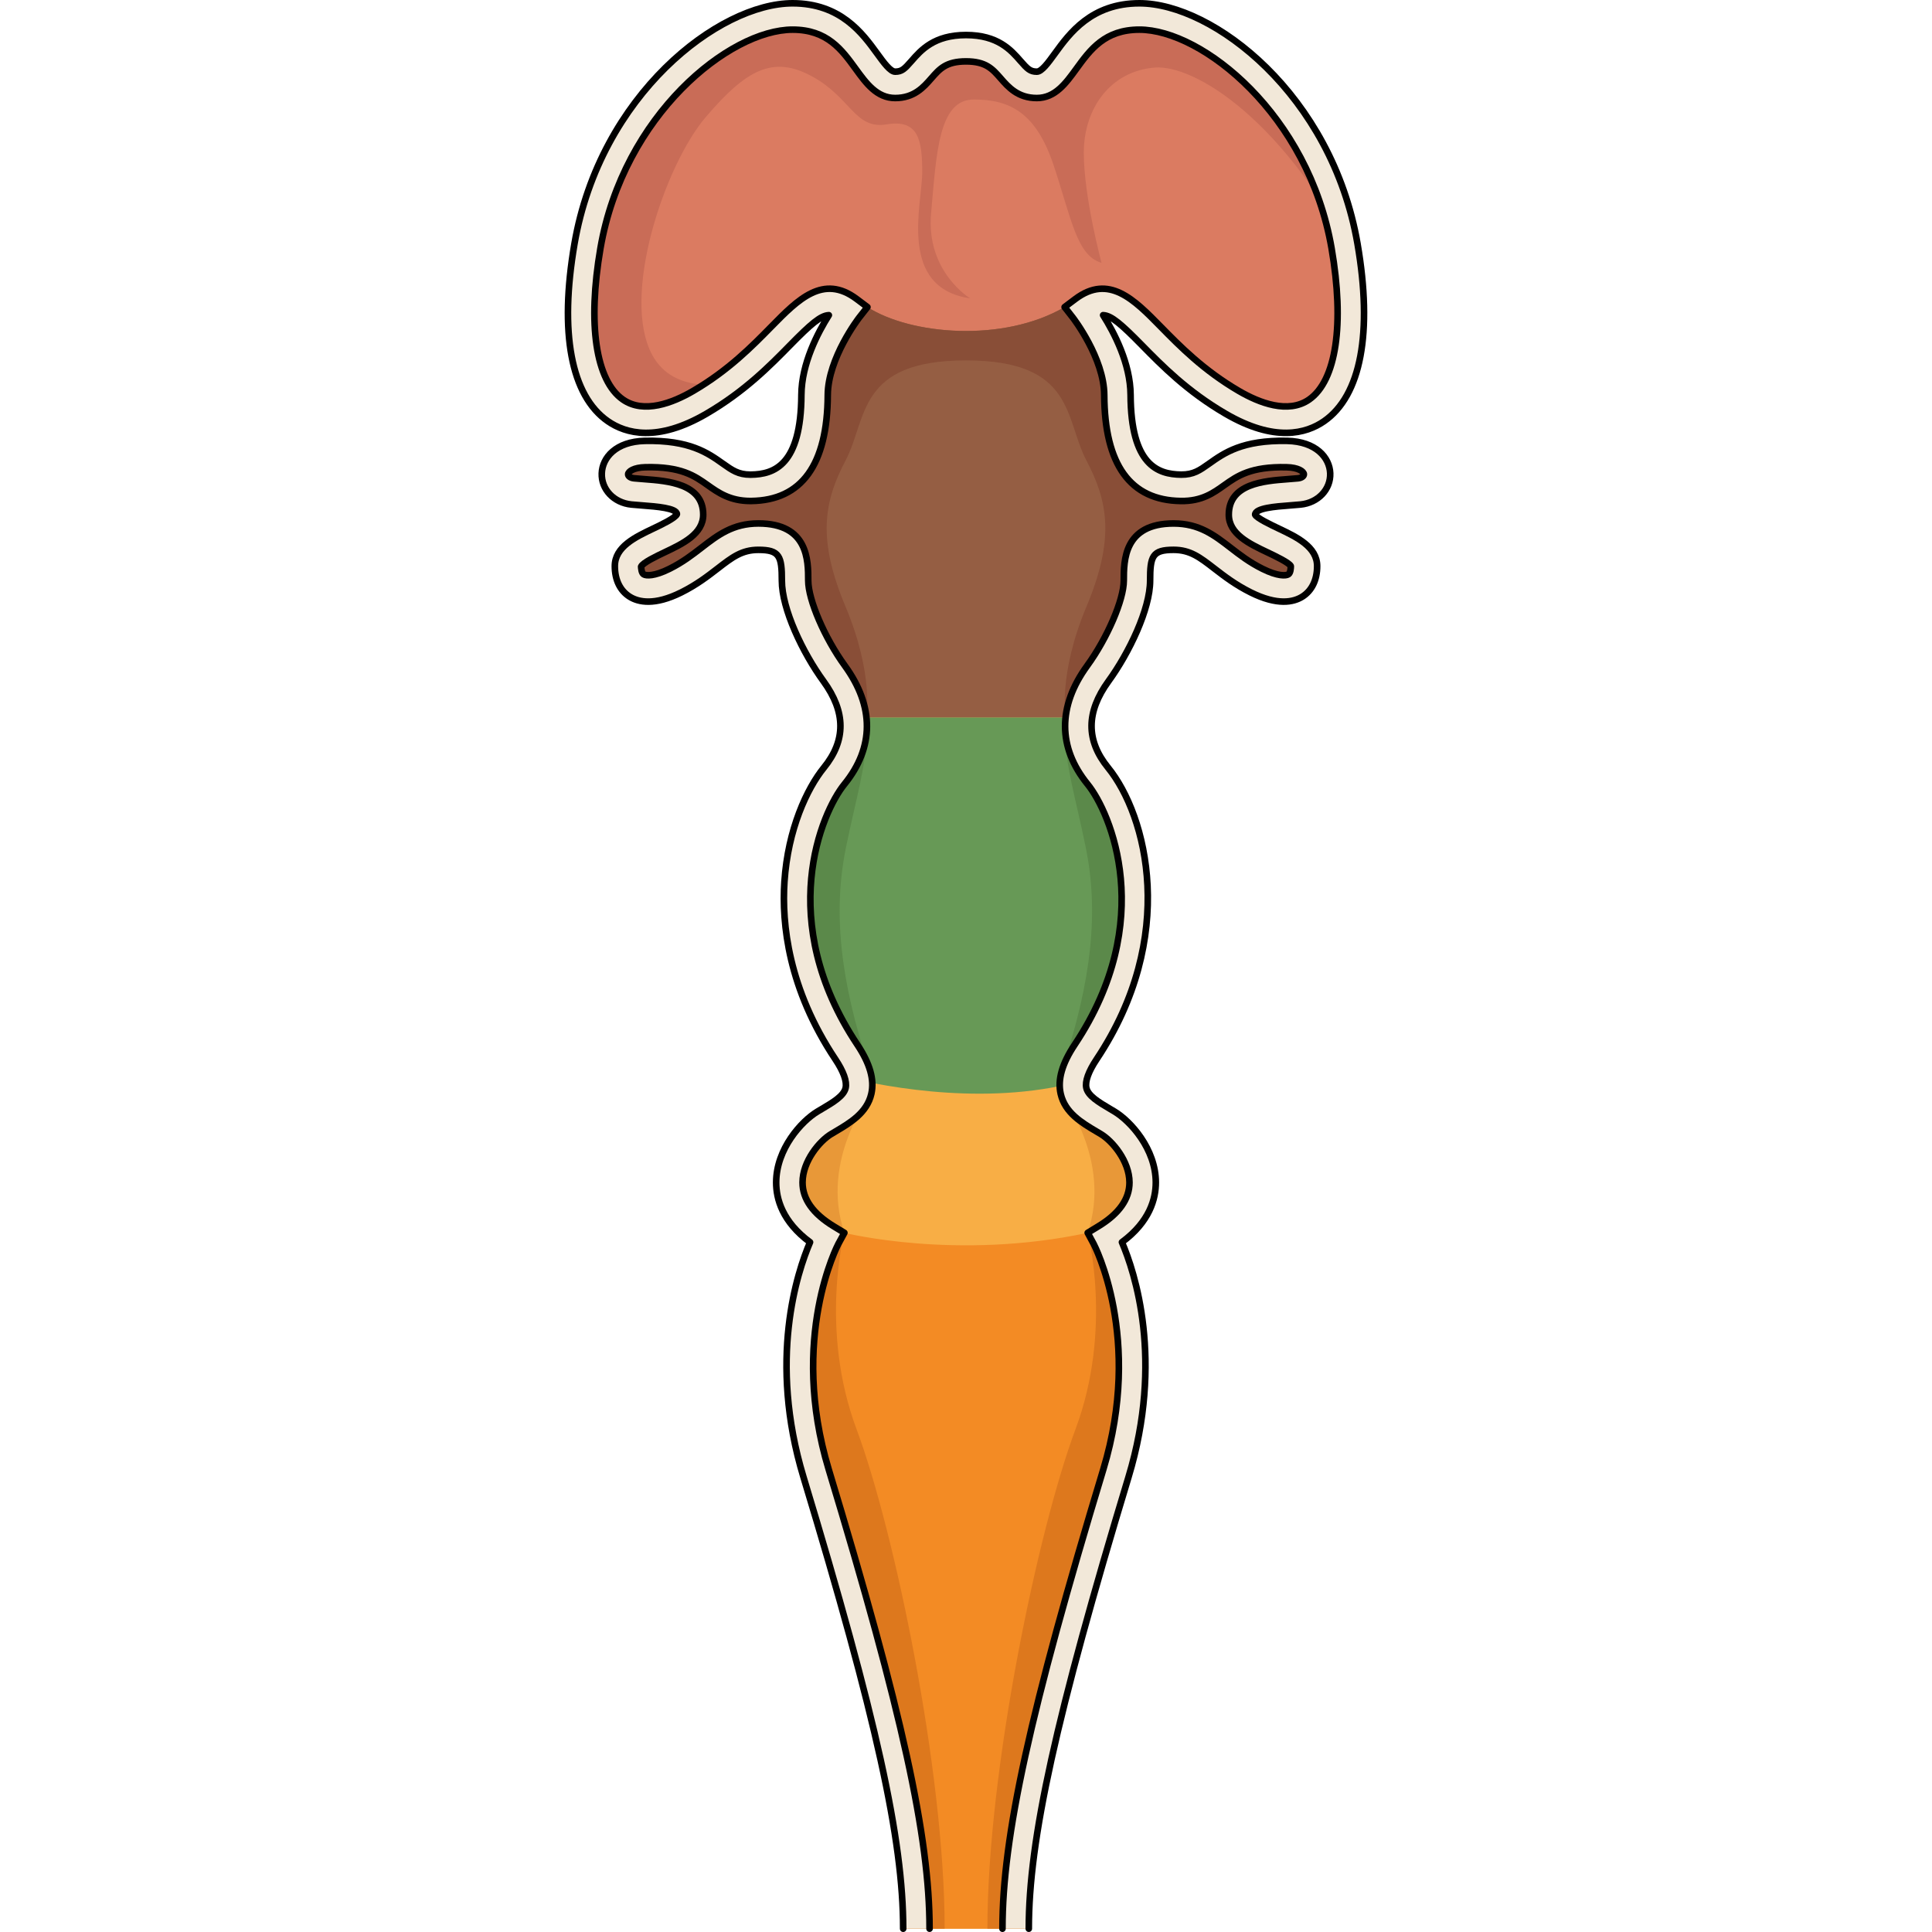
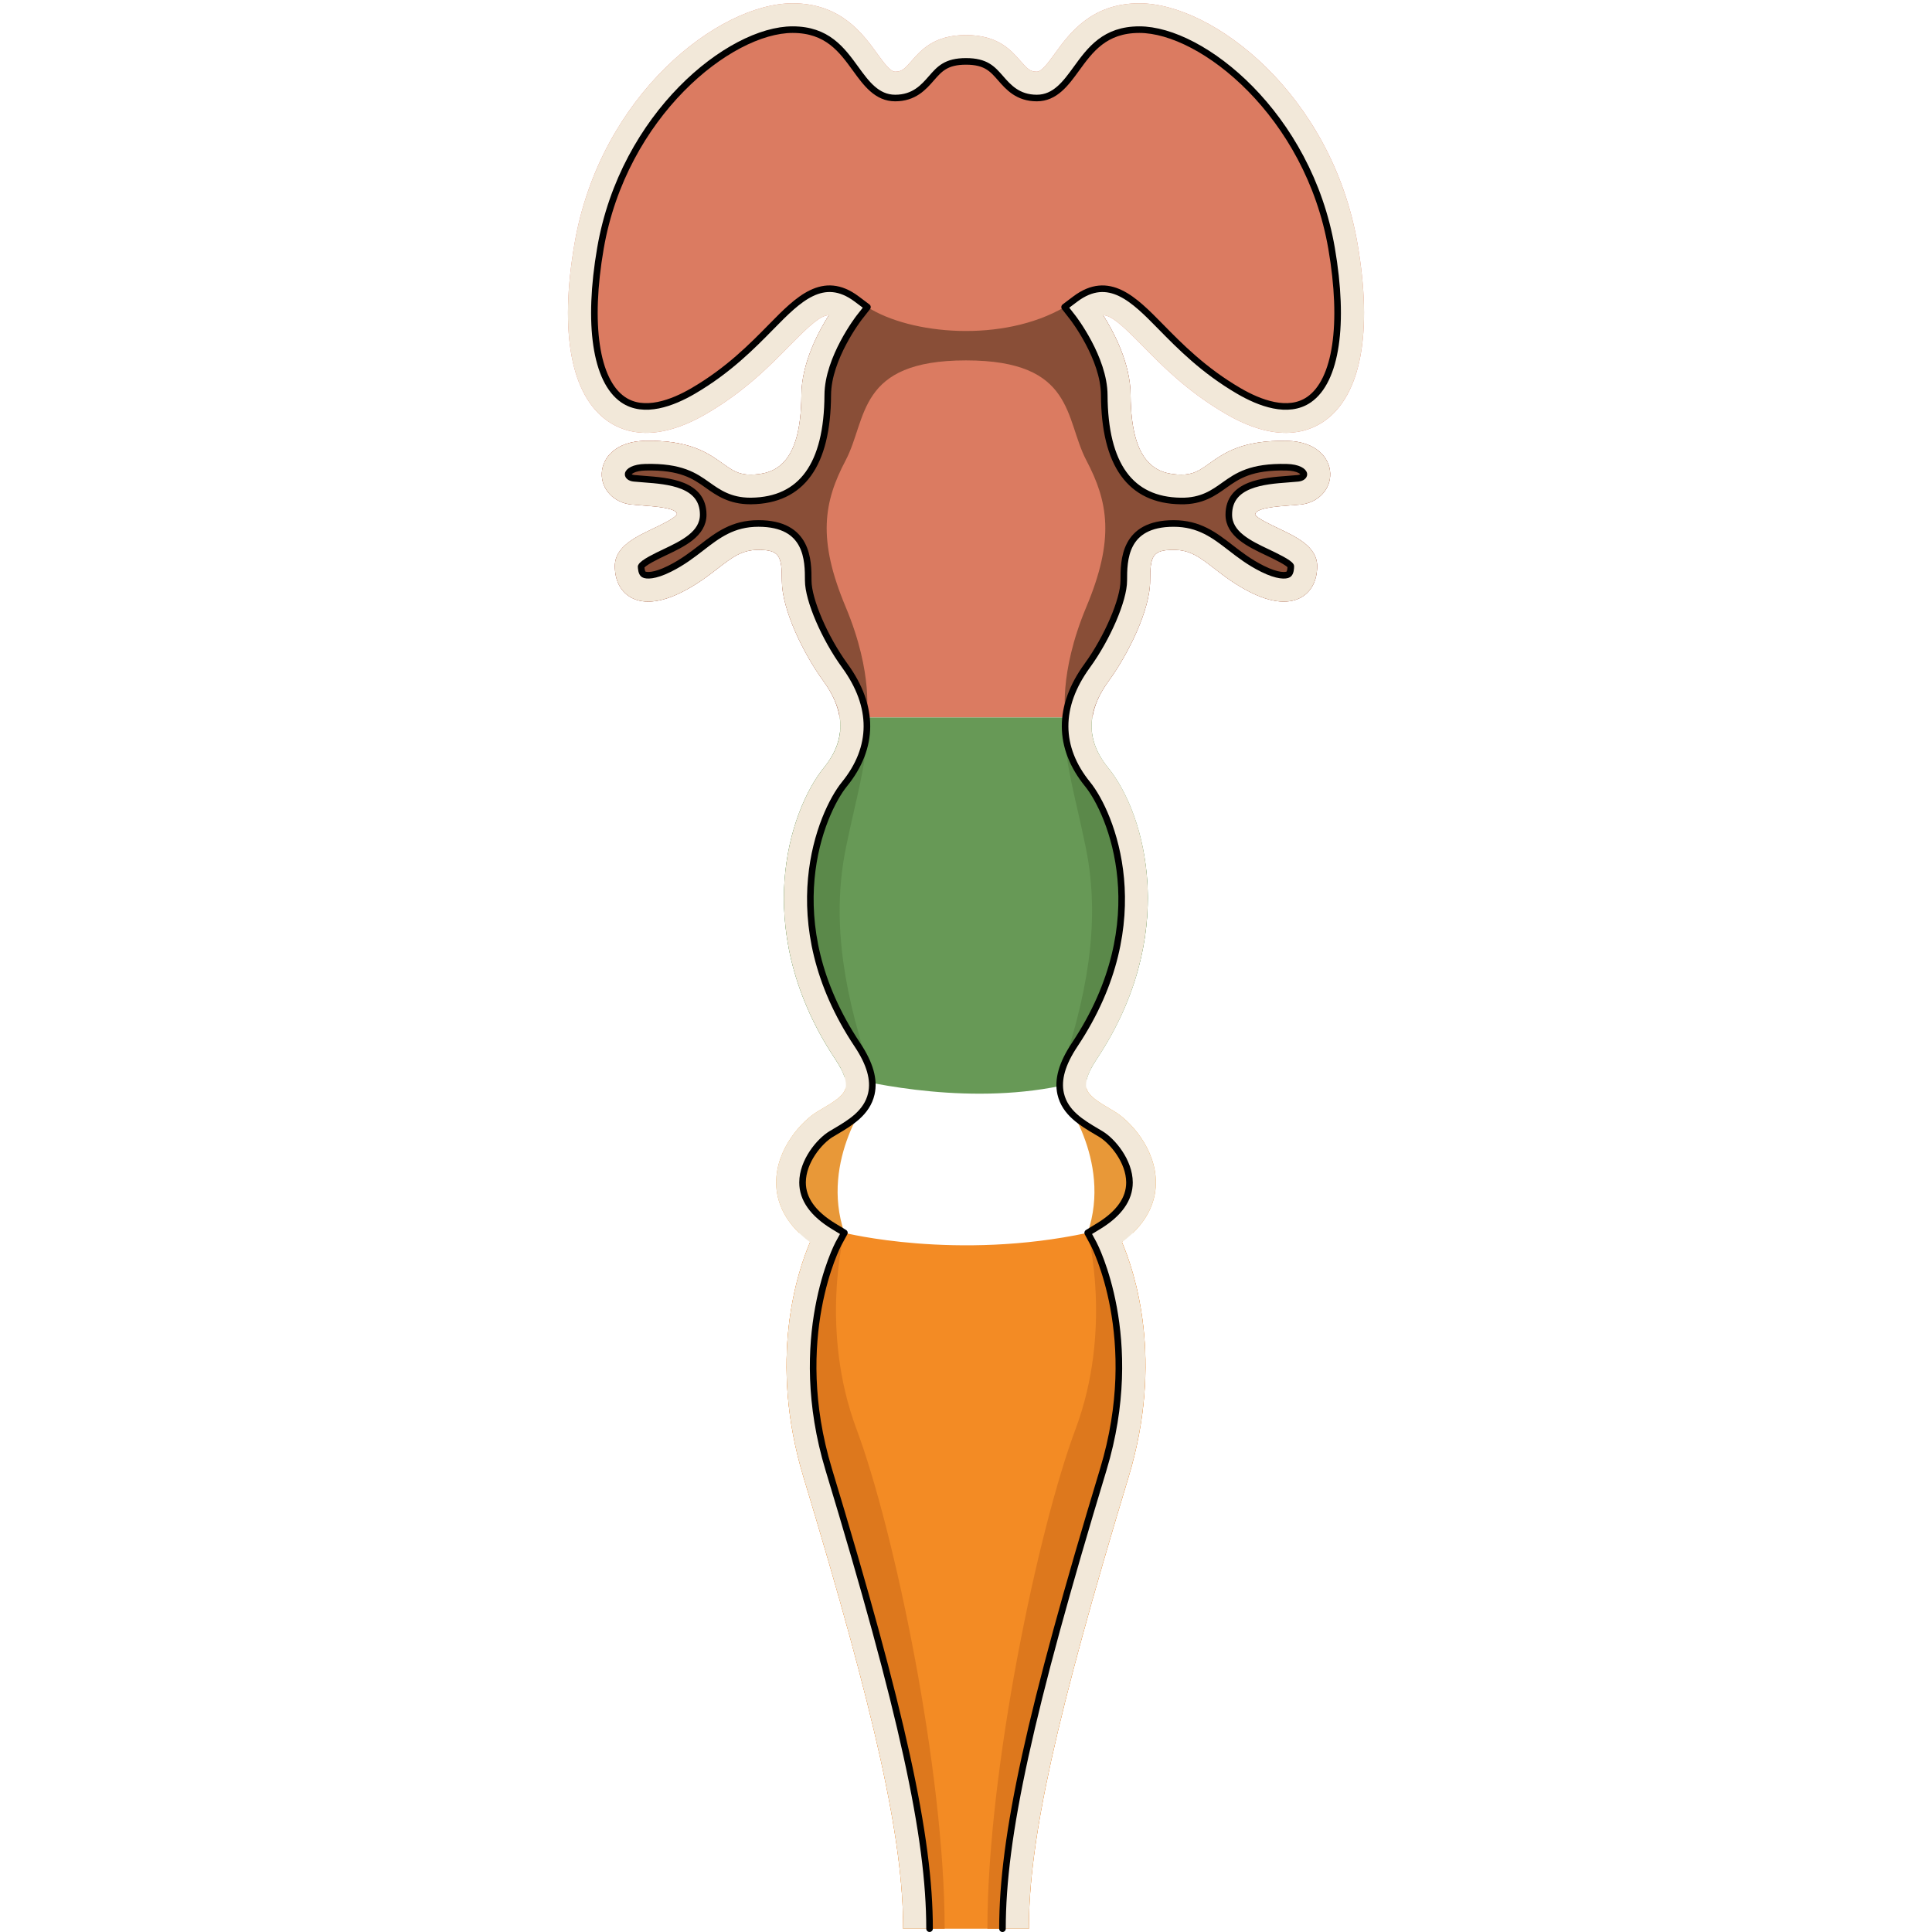
<svg xmlns="http://www.w3.org/2000/svg" version="1.1" id="Camada_1" width="800px" height="800px" viewBox="0 0 121.842 293.268" enable-background="new 0 0 121.842 293.268" xml:space="preserve">
  <g>
-     <path fill="#F8AE45" d="M51.385,292.768c0-13.53-4.103-32.111-15.136-68.557c-5.383-17.779-0.941-31.117,1-35.65   c-4.218-3.112-5.149-6.598-5.143-9.084c0.014-5.1,3.861-9.306,6.283-10.759l0.642-0.381c1.718-1.015,3.34-1.974,3.617-3.187   c0.226-0.986-0.313-2.493-1.557-4.358c-7.15-10.725-8.149-20.578-7.729-26.956c0.526-7.975,3.438-14.168,5.987-17.305   c3.367-4.145,3.346-8.44-0.065-13.132c-3.138-4.314-6.314-10.942-6.314-15.263c0-3.727-0.35-4.673-3.561-4.673   c-2.52,0-3.98,1.129-6.191,2.838c-1.493,1.153-3.185,2.46-5.521,3.625c-4.064,2.024-6.488,1.479-7.807,0.663   c-1.467-0.908-2.274-2.56-2.274-4.654c0-2.932,3.107-4.408,5.849-5.711c1.163-0.553,3.329-1.581,3.577-2.174   c-0.013-0.932-3.151-1.168-5.229-1.325c-0.577-0.043-1.146-0.087-1.688-0.141c-2.654-0.265-4.585-2.307-4.49-4.75   c0.092-2.374,2.148-4.812,6.534-4.91c6.806-0.146,9.585,1.848,11.847,3.454c1.412,1.002,2.354,1.67,4.162,1.67   c0.031,0,0.062,0,0.093,0c3.542-0.044,7.613-1.459,7.664-12.097c0.022-4.764,2.511-9.487,4.17-12.109   c-1.237,0.052-2.728,1.333-5.869,4.535c-3.073,3.132-6.898,7.03-12.717,10.424c-7.452,4.347-12.246,3.019-14.956,1.138   C0.967,60.054-0.835,50.49,1.489,37.007C5.389,14.389,23.403,0.5,34.6,0.5c7.293,0,10.621,4.583,12.823,7.616   c1.032,1.421,2.007,2.764,2.747,2.764c1.01,0,1.425-0.417,2.477-1.621c1.452-1.663,3.44-3.94,8.273-3.94   c4.834,0,6.822,2.277,8.274,3.94c1.052,1.204,1.467,1.621,2.477,1.621c0.74,0,1.716-1.343,2.747-2.764   C76.62,5.083,79.948,0.5,87.241,0.5c11.197,0,29.211,13.889,33.11,36.507c2.325,13.482,0.522,23.047-5.075,26.931   c-2.709,1.88-7.504,3.209-14.956-1.138c-5.818-3.394-9.644-7.292-12.717-10.424c-3.142-3.201-4.632-4.483-5.869-4.535   c1.659,2.622,4.147,7.346,4.17,12.109c0.051,10.637,4.122,12.052,7.664,12.097c1.896,0.012,2.818-0.651,4.255-1.669   c2.262-1.606,5.048-3.6,11.847-3.454c4.386,0.097,6.442,2.536,6.534,4.91c0.095,2.442-1.836,4.484-4.49,4.75   c-0.542,0.054-1.11,0.097-1.688,0.141c-2.077,0.156-5.216,0.393-5.216,1.401c0.236,0.516,2.401,1.545,3.564,2.097   c2.741,1.302,5.849,2.778,5.849,5.711c0,2.093-0.808,3.746-2.274,4.654c-1.319,0.816-3.743,1.362-7.807-0.663   c-2.336-1.165-4.027-2.472-5.521-3.625c-2.211-1.709-3.672-2.838-6.191-2.838c-3.211,0-3.561,0.946-3.561,4.673   c0,4.321-3.177,10.949-6.314,15.263c-3.411,4.692-3.433,8.988-0.065,13.132c5.897,7.257,10.639,25.691-1.741,44.261   c-1.243,1.865-1.782,3.373-1.557,4.358c0.277,1.213,1.899,2.172,3.617,3.187l0.642,0.381c2.422,1.453,6.27,5.659,6.283,10.759   c0.007,2.486-0.925,5.972-5.143,9.084c1.941,4.533,6.383,17.871,1,35.65c-11.033,36.446-15.136,55.027-15.136,68.557" />
    <path fill="#DB7B61" d="M87.241,0.5c-7.293,0-10.621,4.583-12.823,7.616c-1.031,1.421-2.007,2.764-2.747,2.764   c-1.01,0-1.425-0.417-2.477-1.621c-1.452-1.663-3.44-3.94-8.274-3.94c-4.833,0-6.821,2.277-8.273,3.94   c-1.052,1.204-1.467,1.621-2.477,1.621c-0.74,0-1.715-1.342-2.747-2.764C45.221,5.083,41.893,0.5,34.6,0.5   c-11.197,0-29.211,13.889-33.11,36.507C-0.835,50.49,0.967,60.054,6.565,63.939c2.71,1.881,7.504,3.208,14.956-1.139   c5.818-3.394,9.644-7.292,12.717-10.424c3.142-3.202,4.632-4.483,5.869-4.535c-1.659,2.622-4.147,7.346-4.17,12.109   c-0.051,10.638-4.122,12.053-7.664,12.097c-0.031,0-0.062,0.001-0.093,0.001c-1.809,0-2.75-0.668-4.162-1.67   c-2.262-1.605-5.041-3.6-11.847-3.454c-4.386,0.098-6.442,2.536-6.534,4.91c-0.095,2.442,1.836,4.484,4.49,4.75   c0.542,0.055,1.11,0.098,1.688,0.141c2.077,0.157,5.216,0.393,5.229,1.325c-0.248,0.592-2.414,1.621-3.577,2.174   c-2.741,1.302-5.849,2.778-5.849,5.711c0,2.093,0.808,3.746,2.274,4.654c1.318,0.816,3.742,1.362,7.807-0.663   c2.336-1.165,4.027-2.472,5.521-3.625c2.211-1.709,3.672-2.838,6.191-2.838c3.211,0,3.561,0.946,3.561,4.673   c0,4.321,3.177,10.949,6.314,15.263c1.379,1.896,2.194,3.728,2.465,5.511h38.34c0.271-1.783,1.086-3.614,2.465-5.511   c3.138-4.314,6.314-10.942,6.314-15.263c0-3.727,0.35-4.673,3.561-4.673c2.52,0,3.98,1.129,6.191,2.838   c1.493,1.153,3.185,2.46,5.521,3.625c4.063,2.025,6.487,1.479,7.807,0.663c1.467-0.908,2.274-2.56,2.274-4.654   c0-2.932-3.107-4.408-5.849-5.711c-1.163-0.553-3.328-1.581-3.564-2.097c0-1.008,3.139-1.244,5.216-1.401   c0.577-0.043,1.146-0.086,1.688-0.141c2.654-0.265,4.585-2.307,4.49-4.75c-0.092-2.374-2.148-4.812-6.534-4.91   c-6.799-0.146-9.585,1.849-11.847,3.454c-1.437,1.019-2.358,1.681-4.255,1.669c-3.542-0.044-7.613-1.459-7.664-12.097   c-0.022-4.763-2.511-9.487-4.17-12.109c1.237,0.052,2.728,1.334,5.869,4.535c3.073,3.132,6.898,7.03,12.717,10.424   c7.452,4.348,12.247,3.019,14.956,1.139c5.598-3.885,7.4-13.449,5.075-26.932C116.452,14.389,98.439,0.5,87.241,0.5z" />
-     <path fill="#955E43" d="M111.949,90.587c1.467-0.908,2.274-2.56,2.274-4.654c0-2.932-3.107-4.408-5.849-5.711   c-1.163-0.553-3.328-1.581-3.564-2.097c0-1.008,3.139-1.244,5.216-1.401c0.577-0.043,1.146-0.086,1.688-0.141   c2.654-0.265,4.585-2.307,4.49-4.75c-0.092-2.374-2.148-4.812-6.534-4.91c-6.799-0.146-9.585,1.849-11.847,3.454   c-1.437,1.019-2.358,1.681-4.255,1.669c-3.542-0.044-7.613-1.459-7.664-12.097c-0.022-4.763-2.51-9.485-4.169-12.108l-0.001-0.001   l-5.849-1.23c-9.367,5.449-23.378,4.194-29.926,0.001l-5.854,1.229l-0.001,0.001c-1.659,2.622-4.147,7.345-4.169,12.108   c-0.051,10.638-4.122,12.053-7.664,12.097c-0.031,0-0.062,0.001-0.093,0.001c-1.809,0-2.75-0.668-4.162-1.67   c-2.262-1.605-5.041-3.6-11.847-3.454c-4.386,0.098-6.442,2.536-6.534,4.91c-0.095,2.442,1.836,4.484,4.49,4.75   c0.542,0.055,1.11,0.098,1.688,0.141c2.077,0.157,5.216,0.393,5.229,1.325c-0.248,0.592-2.414,1.621-3.577,2.174   c-2.741,1.302-5.849,2.778-5.849,5.711c0,2.093,0.808,3.746,2.274,4.654c1.318,0.816,3.742,1.362,7.807-0.663   c2.336-1.165,4.027-2.472,5.521-3.625c2.211-1.709,3.672-2.838,6.191-2.838c3.211,0,3.561,0.946,3.561,4.673   c0,4.321,3.177,10.949,6.314,15.263c1.379,1.896,2.194,3.728,2.465,5.511h38.34c0.271-1.783,1.086-3.614,2.465-5.511   c3.138-4.314,6.314-10.942,6.314-15.263c0-3.727,0.35-4.673,3.561-4.673c2.52,0,3.98,1.129,6.191,2.838   c1.493,1.153,3.185,2.46,5.521,3.625C108.206,91.949,110.63,91.403,111.949,90.587z" />
    <path fill="#894E37" d="M82.556,103.398c3.138-4.314,6.314-10.942,6.314-15.263c0-3.727,0.35-4.673,3.561-4.673   c2.52,0,3.98,1.129,6.191,2.838c1.493,1.153,3.185,2.46,5.521,3.625c4.063,2.025,6.487,1.479,7.807,0.663   c1.467-0.908,2.274-2.56,2.274-4.654c0-2.932-3.107-4.408-5.849-5.711c-1.163-0.553-3.328-1.581-3.564-2.097   c0-1.008,3.139-1.244,5.216-1.401c0.577-0.043,1.146-0.086,1.688-0.141c2.654-0.265,4.585-2.307,4.49-4.75   c-0.092-2.374-2.148-4.812-6.534-4.91c-6.799-0.146-9.585,1.849-11.847,3.454c-1.437,1.019-2.358,1.681-4.255,1.669   c-3.542-0.044-7.613-1.459-7.664-12.097c-0.022-4.763-2.51-9.485-4.169-12.108l-0.001-0.001l-5.849-1.23   c-9.367,5.449-23.378,4.194-29.926,0.001l-5.854,1.229l-0.001,0.001c-1.659,2.622-4.147,7.345-4.169,12.108   c-0.051,10.638-4.122,12.053-7.664,12.097c-0.031,0-0.062,0.001-0.093,0.001c-1.809,0-2.75-0.668-4.162-1.67   c-2.262-1.605-5.041-3.6-11.847-3.454c-4.386,0.098-6.442,2.536-6.534,4.91c-0.095,2.442,1.836,4.484,4.49,4.75   c0.542,0.055,1.11,0.098,1.688,0.141c2.077,0.157,5.216,0.393,5.229,1.325c-0.248,0.592-2.414,1.621-3.577,2.174   c-2.741,1.302-5.849,2.778-5.849,5.711c0,2.093,0.808,3.746,2.274,4.654c1.318,0.816,3.742,1.362,7.807-0.663   c2.336-1.165,4.027-2.472,5.521-3.625c2.211-1.709,3.672-2.838,6.191-2.838c3.211,0,3.561,0.946,3.561,4.673   c0,4.321,3.177,10.949,6.314,15.263c1.309,1.8,2.093,3.54,2.403,5.237l4.111,0.273c0,0,1.162-6.51-3.152-16.795   s-3.318-15.926,0-22.23c3.318-6.304,1.707-15.178,18.273-15.178c16.566,0,14.955,8.874,18.273,15.178   c3.318,6.304,4.313,11.945,0,22.23s-3.151,16.795-3.151,16.795l4.111-0.273C80.463,106.938,81.247,105.198,82.556,103.398z" />
    <path fill="#679956" d="M80.091,108.909h-38.34c0.4,2.628-0.394,5.152-2.4,7.622c-2.55,3.137-5.461,9.331-5.987,17.305   c-0.421,6.377,0.578,16.231,7.729,26.956c0.672,1.009,1.131,1.908,1.382,2.681c6.625,1.618,22.575,4.616,36.784,0.357   c0.212-0.846,0.714-1.872,1.491-3.038c12.38-18.57,7.639-37.004,1.741-44.261C80.484,114.061,79.691,111.537,80.091,108.909z" />
    <g>
      <g>
-         <path fill="#C96C57" d="M120.352,37.007C116.452,14.389,98.439,0.5,87.241,0.5c-7.293,0-10.621,4.583-12.823,7.616     c-1.031,1.421-2.007,2.764-2.747,2.764c-1.01,0-1.425-0.417-2.477-1.621c-1.452-1.663-3.44-3.94-8.274-3.94     c-4.833,0-6.821,2.277-8.273,3.94c-1.052,1.204-1.467,1.621-2.477,1.621c-0.74,0-1.715-1.342-2.747-2.764     C45.221,5.083,41.893,0.5,34.6,0.5c-11.197,0-29.211,13.889-33.11,36.507C-0.835,50.49,0.967,60.054,6.565,63.939     c2.71,1.881,7.504,3.208,14.956-1.139c3.064-1.787,5.565-3.713,7.705-5.594c-4.726,1.453-12.619,2.749-15.914-3.292     C8.46,45.02,15.198,25.077,21.396,17.8c6.199-7.277,10.241-9.433,16.17-6.199c5.929,3.234,6.468,8.085,11.319,7.276     c4.851-0.809,5.39,2.426,5.39,7.277s-3.773,17.518,7.277,19.135c0,0-6.738-4.043-5.929-12.937s1.078-17.248,6.468-17.248     c5.39,0,9.433,1.887,12.128,9.972c2.695,8.085,3.503,13.745,7.277,14.823c0,0-2.695-9.972-2.695-16.709     c0-6.737,4.043-12.397,10.78-12.936c5.897-0.472,19.845,7.728,31.365,30.921C120.791,39.829,120.6,38.445,120.352,37.007z" />
        <path fill="#C96C57" d="M12.171,66.924c-3.255,0.072-5.221,1.436-6.059,3.104c5.876-0.139,12.114-0.343,16.667-0.504     C20.673,68.148,17.801,66.804,12.171,66.924z" />
      </g>
    </g>
    <path fill="#5B894A" d="M42.696,128.664c1.567-7.704,3.156-12.511,3.156-17.878l-4.043,0.197c-0.173,1.892-0.986,3.735-2.459,5.548   c-2.55,3.137-5.461,9.331-5.987,17.305c-0.421,6.377,0.578,16.231,7.729,26.956c0.342,0.513,0.627,0.997,0.859,1.451h4.321   C41.721,148.634,40.746,138.25,42.696,128.664z" />
    <path fill="#5B894A" d="M79.104,128.664c-1.567-7.704-3.156-12.511-3.156-17.878l4.043,0.197c0.173,1.892,0.986,3.735,2.459,5.548   c2.55,3.137,5.461,9.331,5.987,17.305c0.421,6.377-0.578,16.231-7.729,26.956c-0.342,0.513-0.627,0.997-0.859,1.451h-4.321   C80.079,148.634,81.054,138.25,79.104,128.664z" />
    <path fill="#F38B24" d="M79.391,187.136c-19.93,4.27-36.932,0-36.932,0l-5.21,1.424c-1.941,4.533-6.383,17.871-1,35.65   c11.033,36.446,15.136,55.027,15.136,68.557h19.071c0-13.53,4.103-32.111,15.136-68.557c5.383-17.779,0.941-31.117-1-35.65   C85.556,187.85,81.857,186.608,79.391,187.136z" />
    <path fill="#E89838" d="M46.548,166.04l-3.898-0.903c-0.001,0.004-0.001,0.009-0.002,0.013c-0.277,1.213-1.899,2.172-3.617,3.187   l-0.642,0.381c-2.422,1.453-6.27,5.659-6.283,10.759c-0.006,2.113,0.674,4.947,3.464,7.66h6.889   C38.676,175.988,46.548,166.04,46.548,166.04z" />
    <path fill="#DD781D" d="M42.459,187.137l-5.21,1.424c-1.941,4.533-6.383,17.871-1,35.65c11.033,36.446,15.136,55.027,15.136,68.557   h6.296c0-24.029-7.681-60.598-13.376-75.828S42.459,187.137,42.459,187.137z" />
    <path fill="#E89838" d="M75.302,166.04l3.898-0.903c0.001,0.004,0.001,0.009,0.002,0.013c0.277,1.213,1.899,2.172,3.617,3.187   l0.642,0.381c2.422,1.453,6.27,5.659,6.283,10.759c0.006,2.113-0.674,4.947-3.464,7.66h-6.889   C83.174,175.988,75.302,166.04,75.302,166.04z" />
    <path fill="#DD781D" d="M79.391,187.136l5.21,1.424c1.941,4.533,6.383,17.871,1,35.65c-11.033,36.446-15.136,55.027-15.136,68.557   H64.17c0-24.029,7.681-60.598,13.376-75.828S79.391,187.136,79.391,187.136z" />
    <path fill="#F2E8D9" d="M70.456,292.768h-4c0-13.961,4.148-32.856,15.308-69.716c6.039-19.947-1.396-34.102-1.472-34.243   l-0.901-1.673l1.622-0.99c3.14-1.906,4.729-4.147,4.722-6.659c-0.009-3.235-2.596-6.292-4.342-7.34l-0.618-0.367   c-2.26-1.336-4.821-2.85-5.481-5.74c-0.489-2.143,0.207-4.585,2.128-7.468c12.536-18.805,5.439-35.244,1.966-39.52   c-4.543-5.591-4.566-11.818-0.065-18.007c3.06-4.208,5.549-9.999,5.549-12.911c0-3.031,0-8.673,7.561-8.673   c3.885,0,6.193,1.784,8.638,3.673c1.412,1.092,2.873,2.221,4.859,3.21c2.307,1.15,3.548,1.07,3.916,0.842   c0.343-0.212,0.38-0.947,0.38-1.252c-0.235-0.516-2.401-1.545-3.564-2.098c-2.741-1.302-5.849-2.778-5.849-5.71   c0-4.718,5.365-5.122,8.915-5.39c0.544-0.041,1.08-0.081,1.59-0.132c0.599-0.06,0.901-0.355,0.892-0.615   c-0.017-0.418-0.842-1.026-2.627-1.065c-5.419-0.127-7.477,1.322-9.442,2.717c-1.615,1.147-3.403,2.469-6.62,2.407   c-7.655-0.095-11.562-5.505-11.613-16.077c-0.026-5.615-4.718-11.692-4.765-11.753l-1.254-1.607l1.629-1.225   c5.084-3.815,8.903,0.071,12.943,4.189c2.906,2.961,6.523,6.647,11.878,9.771c3.108,1.813,7.481,3.513,10.66,1.308   c4.123-2.862,5.399-11.448,3.414-22.966C112.917,17.428,96.802,4.5,87.241,4.5c-5.254,0-7.456,3.033-9.586,5.966   c-1.576,2.17-3.205,4.414-5.984,4.414c-2.878,0-4.326-1.658-5.489-2.99c-1.255-1.437-2.245-2.571-5.262-2.571   c-3.016,0-4.006,1.135-5.261,2.571c-1.163,1.332-2.61,2.99-5.489,2.99c-2.779,0-4.408-2.244-5.984-4.414   C42.056,7.533,39.854,4.5,34.6,4.5c-9.561,0-25.676,12.928-29.169,33.187C3.446,49.205,4.722,57.791,8.845,60.653   c3.178,2.206,7.552,0.505,10.66-1.308c5.354-3.124,8.972-6.809,11.878-9.771c4.04-4.118,7.856-8.005,12.943-4.189l1.634,1.226   l-1.26,1.607c-0.046,0.059-4.737,6.136-4.764,11.751c-0.051,10.573-3.958,15.982-11.613,16.077   c-0.048,0.001-0.095,0.001-0.141,0.001c-3.087,0-4.888-1.278-6.479-2.408c-1.967-1.395-4.017-2.845-9.442-2.717   c-1.785,0.04-2.611,0.647-2.627,1.065c-0.01,0.26,0.293,0.555,0.892,0.615c0.51,0.051,1.046,0.091,1.59,0.132   c3.55,0.268,8.915,0.672,8.915,5.39c0,2.932-3.107,4.408-5.849,5.71c-1.163,0.553-3.329,1.582-3.577,2.174   c0.013,0.23,0.05,0.964,0.393,1.176c0.367,0.228,1.609,0.309,3.916-0.842c1.986-0.99,3.447-2.118,4.859-3.21   c2.444-1.889,4.753-3.673,8.638-3.673c7.561,0,7.561,5.642,7.561,8.673c0,2.912,2.489,8.704,5.549,12.911   c4.501,6.189,4.478,12.416-0.065,18.007c-3.474,4.276-10.57,20.715,1.966,39.52c1.922,2.882,2.617,5.325,2.128,7.468   c-0.66,2.891-3.222,4.405-5.481,5.74l-0.618,0.367c-1.746,1.047-4.333,4.104-4.342,7.34c-0.007,2.512,1.582,4.753,4.722,6.659   l1.631,0.99l-0.913,1.676c-0.073,0.137-7.508,14.292-1.469,34.239c11.159,36.859,15.308,55.754,15.308,69.716h-4   c0-13.53-4.103-32.111-15.136-68.557c-5.383-17.779-0.941-31.117,1-35.65c-4.218-3.112-5.149-6.598-5.143-9.084   c0.014-5.1,3.861-9.306,6.283-10.759l0.642-0.381c1.718-1.015,3.34-1.974,3.617-3.187c0.226-0.986-0.313-2.493-1.557-4.358   c-7.15-10.725-8.149-20.578-7.729-26.956c0.526-7.975,3.438-14.168,5.987-17.305c3.367-4.145,3.346-8.44-0.065-13.132   c-3.138-4.314-6.314-10.942-6.314-15.263c0-3.727-0.35-4.673-3.561-4.673c-2.52,0-3.98,1.129-6.191,2.838   c-1.493,1.153-3.185,2.46-5.521,3.625c-4.064,2.024-6.488,1.479-7.807,0.663c-1.467-0.908-2.274-2.56-2.274-4.654   c0-2.932,3.107-4.408,5.849-5.711c1.163-0.553,3.329-1.581,3.577-2.174c-0.013-0.932-3.151-1.168-5.229-1.325   c-0.577-0.043-1.146-0.087-1.688-0.141c-2.654-0.265-4.585-2.307-4.49-4.75c0.092-2.374,2.148-4.812,6.534-4.91   c6.806-0.146,9.585,1.848,11.847,3.454c1.412,1.002,2.354,1.67,4.162,1.67c0.031,0,0.062,0,0.093,0   c3.542-0.044,7.613-1.459,7.664-12.097c0.022-4.764,2.511-9.487,4.17-12.109c-1.237,0.052-2.728,1.333-5.869,4.535   c-3.073,3.132-6.898,7.03-12.717,10.424c-7.452,4.347-12.246,3.019-14.956,1.138C0.967,60.054-0.835,50.49,1.489,37.007   C5.389,14.389,23.403,0.5,34.6,0.5c7.293,0,10.621,4.583,12.823,7.616c1.032,1.421,2.007,2.764,2.747,2.764   c1.01,0,1.425-0.417,2.477-1.621c1.452-1.663,3.44-3.94,8.273-3.94c4.834,0,6.822,2.277,8.274,3.94   c1.052,1.204,1.467,1.621,2.477,1.621c0.74,0,1.716-1.343,2.747-2.764C76.62,5.083,79.948,0.5,87.241,0.5   c11.197,0,29.211,13.889,33.11,36.507c2.325,13.482,0.522,23.047-5.075,26.931c-2.709,1.88-7.504,3.209-14.956-1.138   c-5.818-3.394-9.644-7.292-12.717-10.424c-3.142-3.201-4.632-4.483-5.869-4.535c1.659,2.622,4.147,7.346,4.17,12.109   c0.051,10.637,4.122,12.052,7.664,12.097c1.896,0.012,2.818-0.651,4.255-1.669c2.262-1.606,5.048-3.6,11.847-3.454   c4.386,0.097,6.442,2.536,6.534,4.91c0.095,2.442-1.836,4.484-4.49,4.75c-0.542,0.054-1.11,0.097-1.688,0.141   c-2.077,0.156-5.216,0.393-5.216,1.401c0.236,0.516,2.401,1.545,3.564,2.097c2.741,1.302,5.849,2.778,5.849,5.711   c0,2.093-0.808,3.746-2.274,4.654c-1.319,0.816-3.743,1.362-7.807-0.663c-2.336-1.165-4.027-2.472-5.521-3.625   c-2.211-1.709-3.672-2.838-6.191-2.838c-3.211,0-3.561,0.946-3.561,4.673c0,4.321-3.177,10.949-6.314,15.263   c-3.411,4.692-3.433,8.988-0.065,13.132c5.897,7.257,10.639,25.691-1.741,44.261c-1.243,1.865-1.782,3.373-1.557,4.358   c0.277,1.213,1.899,2.172,3.617,3.187l0.642,0.381c2.422,1.453,6.27,5.659,6.283,10.759c0.007,2.486-0.925,5.972-5.143,9.084   c1.941,4.533,6.383,17.871,1,35.65C74.559,260.657,70.456,279.238,70.456,292.768z" />
    <path fill="none" stroke="#000000" stroke-linecap="round" stroke-linejoin="round" stroke-miterlimit="10" d="M66.456,292.768   c0-13.961,4.148-32.856,15.308-69.716c6.039-19.947-1.396-34.102-1.472-34.243l-0.901-1.673l1.622-0.99   c3.14-1.906,4.729-4.147,4.722-6.659c-0.009-3.235-2.596-6.292-4.342-7.34l-0.618-0.367c-2.26-1.336-4.821-2.85-5.481-5.74   c-0.489-2.143,0.207-4.585,2.128-7.468c12.536-18.805,5.439-35.244,1.966-39.52c-4.543-5.591-4.566-11.818-0.065-18.007   c3.06-4.208,5.549-9.999,5.549-12.911c0-3.031,0-8.673,7.561-8.673c3.885,0,6.193,1.784,8.638,3.673   c1.412,1.092,2.873,2.221,4.859,3.21c2.307,1.15,3.548,1.07,3.916,0.842c0.343-0.212,0.38-0.947,0.38-1.252   c-0.235-0.516-2.401-1.545-3.564-2.098c-2.741-1.302-5.849-2.778-5.849-5.71c0-4.718,5.365-5.122,8.915-5.39   c0.544-0.041,1.08-0.081,1.59-0.132c0.599-0.06,0.901-0.355,0.892-0.615c-0.017-0.418-0.842-1.026-2.627-1.065   c-5.419-0.127-7.477,1.322-9.442,2.717c-1.615,1.147-3.403,2.469-6.62,2.407c-7.655-0.095-11.562-5.505-11.613-16.077   c-0.026-5.615-4.718-11.692-4.765-11.753l-1.254-1.607l1.629-1.225c5.084-3.815,8.903,0.071,12.943,4.189   c2.906,2.961,6.523,6.647,11.878,9.771c3.108,1.813,7.481,3.513,10.66,1.308c4.123-2.862,5.399-11.448,3.414-22.966   C112.917,17.428,96.802,4.5,87.241,4.5c-5.254,0-7.456,3.033-9.586,5.966c-1.576,2.17-3.205,4.414-5.984,4.414   c-2.878,0-4.326-1.658-5.489-2.99c-1.255-1.437-2.245-2.571-5.262-2.571c-3.016,0-4.006,1.135-5.261,2.571   c-1.163,1.332-2.61,2.99-5.489,2.99c-2.779,0-4.408-2.244-5.984-4.414C42.056,7.533,39.854,4.5,34.6,4.5   c-9.561,0-25.676,12.928-29.169,33.187C3.446,49.205,4.722,57.791,8.845,60.653c3.178,2.206,7.552,0.505,10.66-1.308   c5.354-3.124,8.972-6.809,11.878-9.771c4.04-4.118,7.856-8.005,12.943-4.189l1.634,1.226l-1.26,1.607   c-0.046,0.059-4.737,6.136-4.764,11.751c-0.051,10.573-3.958,15.982-11.613,16.077c-0.048,0.001-0.095,0.001-0.141,0.001   c-3.087,0-4.888-1.278-6.479-2.408c-1.967-1.395-4.017-2.845-9.442-2.717c-1.785,0.04-2.611,0.647-2.627,1.065   c-0.01,0.26,0.293,0.555,0.892,0.615c0.51,0.051,1.046,0.091,1.59,0.132c3.55,0.268,8.915,0.672,8.915,5.39   c0,2.932-3.107,4.408-5.849,5.71c-1.163,0.553-3.329,1.582-3.577,2.174c0.013,0.23,0.05,0.964,0.393,1.176   c0.367,0.228,1.609,0.309,3.916-0.842c1.986-0.99,3.447-2.118,4.859-3.21c2.444-1.889,4.753-3.673,8.638-3.673   c7.561,0,7.561,5.642,7.561,8.673c0,2.912,2.489,8.704,5.549,12.911c4.501,6.189,4.478,12.416-0.065,18.007   c-3.474,4.276-10.57,20.715,1.966,39.52c1.922,2.882,2.617,5.325,2.128,7.468c-0.66,2.891-3.222,4.405-5.481,5.74l-0.618,0.367   c-1.746,1.047-4.333,4.104-4.342,7.34c-0.007,2.512,1.582,4.753,4.722,6.659l1.631,0.99l-0.913,1.676   c-0.073,0.137-7.508,14.292-1.469,34.239c11.159,36.859,15.308,55.754,15.308,69.716" />
-     <path fill="none" stroke="#000000" stroke-linecap="round" stroke-linejoin="round" stroke-miterlimit="10" d="M51.385,292.768   c0-13.53-4.103-32.111-15.136-68.557c-5.383-17.779-0.941-31.117,1-35.65c-4.218-3.112-5.149-6.598-5.143-9.084   c0.014-5.1,3.861-9.306,6.283-10.759l0.642-0.381c1.718-1.015,3.34-1.974,3.617-3.187c0.226-0.986-0.313-2.493-1.557-4.358   c-7.15-10.725-8.149-20.578-7.729-26.956c0.526-7.975,3.438-14.168,5.987-17.305c3.367-4.145,3.346-8.44-0.065-13.132   c-3.138-4.314-6.314-10.942-6.314-15.263c0-3.727-0.35-4.673-3.561-4.673c-2.52,0-3.98,1.129-6.191,2.838   c-1.493,1.153-3.185,2.46-5.521,3.625c-4.064,2.024-6.488,1.479-7.807,0.663c-1.467-0.908-2.274-2.56-2.274-4.654   c0-2.932,3.107-4.408,5.849-5.711c1.163-0.553,3.329-1.581,3.577-2.174c-0.013-0.932-3.151-1.168-5.229-1.325   c-0.577-0.043-1.146-0.087-1.688-0.141c-2.654-0.265-4.585-2.307-4.49-4.75c0.092-2.374,2.148-4.812,6.534-4.91   c6.806-0.146,9.585,1.848,11.847,3.454c1.412,1.002,2.354,1.67,4.162,1.67c0.031,0,0.062,0,0.093,0   c3.542-0.044,7.613-1.459,7.664-12.097c0.022-4.764,2.511-9.487,4.17-12.109c-1.237,0.052-2.728,1.333-5.869,4.535   c-3.073,3.132-6.898,7.03-12.717,10.424c-7.452,4.347-12.246,3.019-14.956,1.138C0.967,60.054-0.835,50.49,1.489,37.007   C5.389,14.389,23.403,0.5,34.6,0.5c7.293,0,10.621,4.583,12.823,7.616c1.032,1.421,2.007,2.764,2.747,2.764   c1.01,0,1.425-0.417,2.477-1.621c1.452-1.663,3.44-3.94,8.273-3.94c4.834,0,6.822,2.277,8.274,3.94   c1.052,1.204,1.467,1.621,2.477,1.621c0.74,0,1.716-1.343,2.747-2.764C76.62,5.083,79.948,0.5,87.241,0.5   c11.197,0,29.211,13.889,33.11,36.507c2.325,13.482,0.522,23.047-5.075,26.931c-2.709,1.88-7.504,3.209-14.956-1.138   c-5.818-3.394-9.644-7.292-12.717-10.424c-3.142-3.201-4.632-4.483-5.869-4.535c1.659,2.622,4.147,7.346,4.17,12.109   c0.051,10.637,4.122,12.052,7.664,12.097c1.896,0.012,2.818-0.651,4.255-1.669c2.262-1.606,5.048-3.6,11.847-3.454   c4.386,0.097,6.442,2.536,6.534,4.91c0.095,2.442-1.836,4.484-4.49,4.75c-0.542,0.054-1.11,0.097-1.688,0.141   c-2.077,0.156-5.216,0.393-5.216,1.401c0.236,0.516,2.401,1.545,3.564,2.097c2.741,1.302,5.849,2.778,5.849,5.711   c0,2.093-0.808,3.746-2.274,4.654c-1.319,0.816-3.743,1.362-7.807-0.663c-2.336-1.165-4.027-2.472-5.521-3.625   c-2.211-1.709-3.672-2.838-6.191-2.838c-3.211,0-3.561,0.946-3.561,4.673c0,4.321-3.177,10.949-6.314,15.263   c-3.411,4.692-3.433,8.988-0.065,13.132c5.897,7.257,10.639,25.691-1.741,44.261c-1.243,1.865-1.782,3.373-1.557,4.358   c0.277,1.213,1.899,2.172,3.617,3.187l0.642,0.381c2.422,1.453,6.27,5.659,6.283,10.759c0.007,2.486-0.925,5.972-5.143,9.084   c1.941,4.533,6.383,17.871,1,35.65c-11.033,36.446-15.136,55.027-15.136,68.557" />
  </g>
</svg>